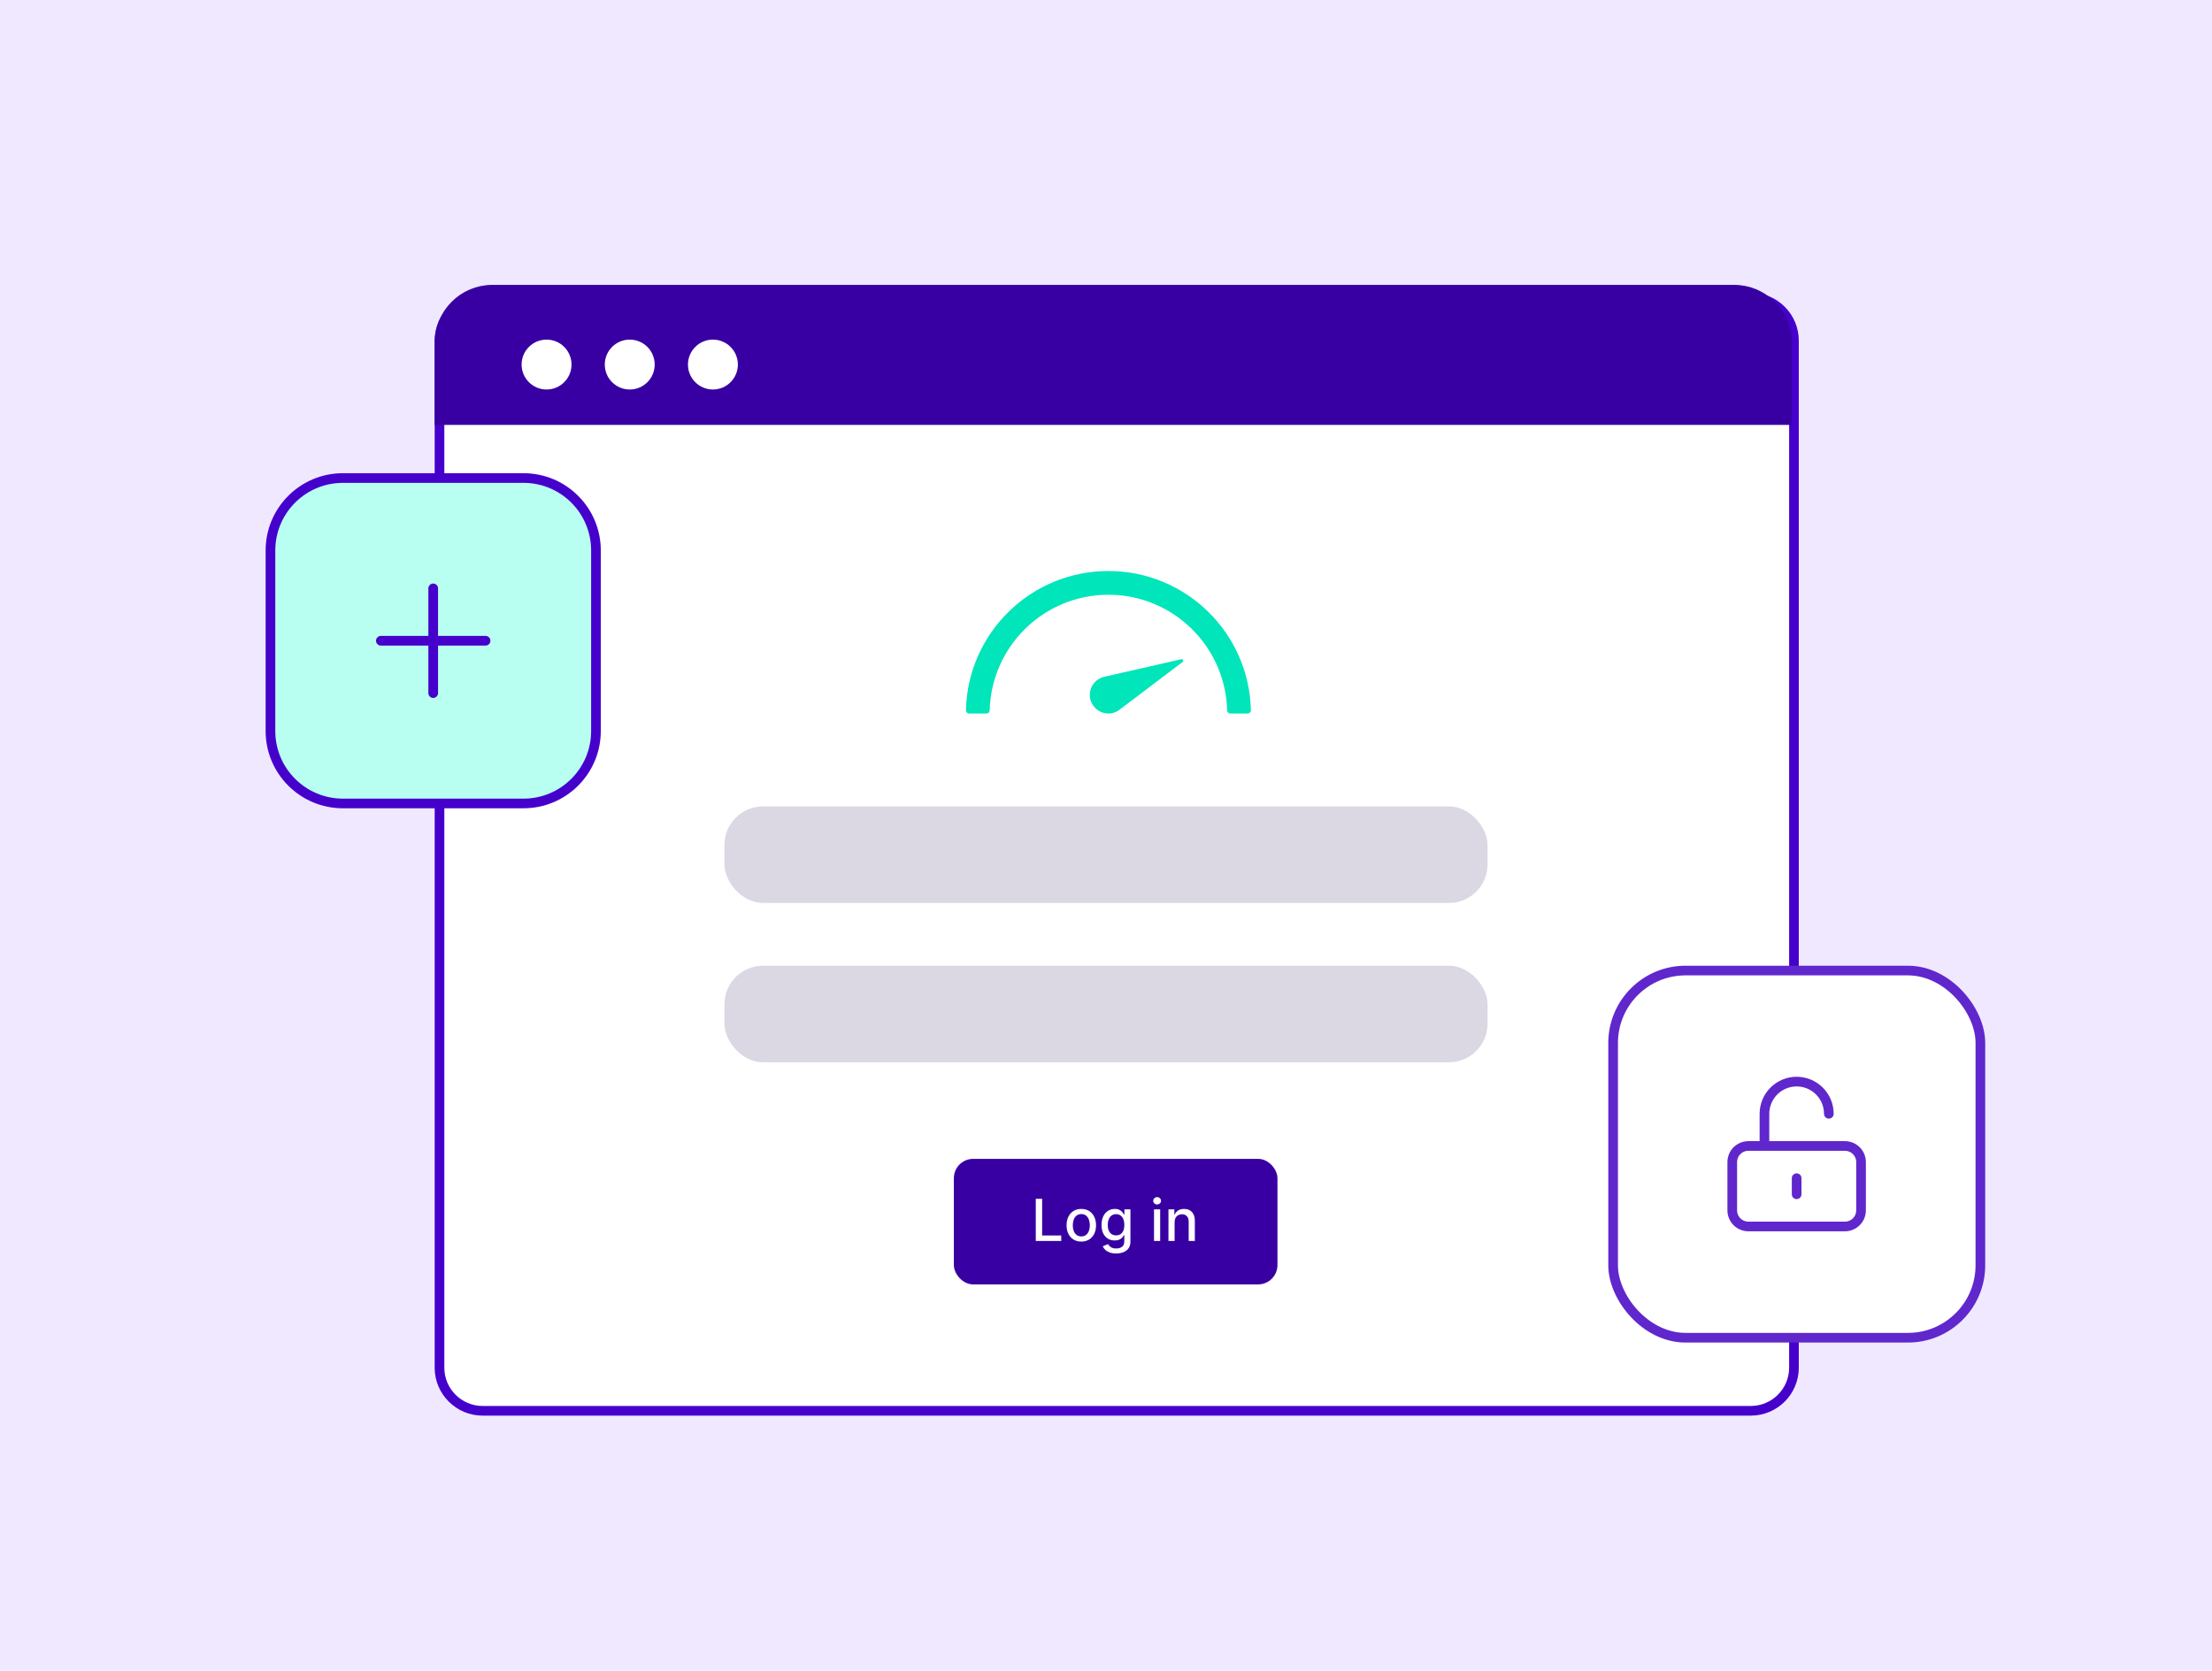
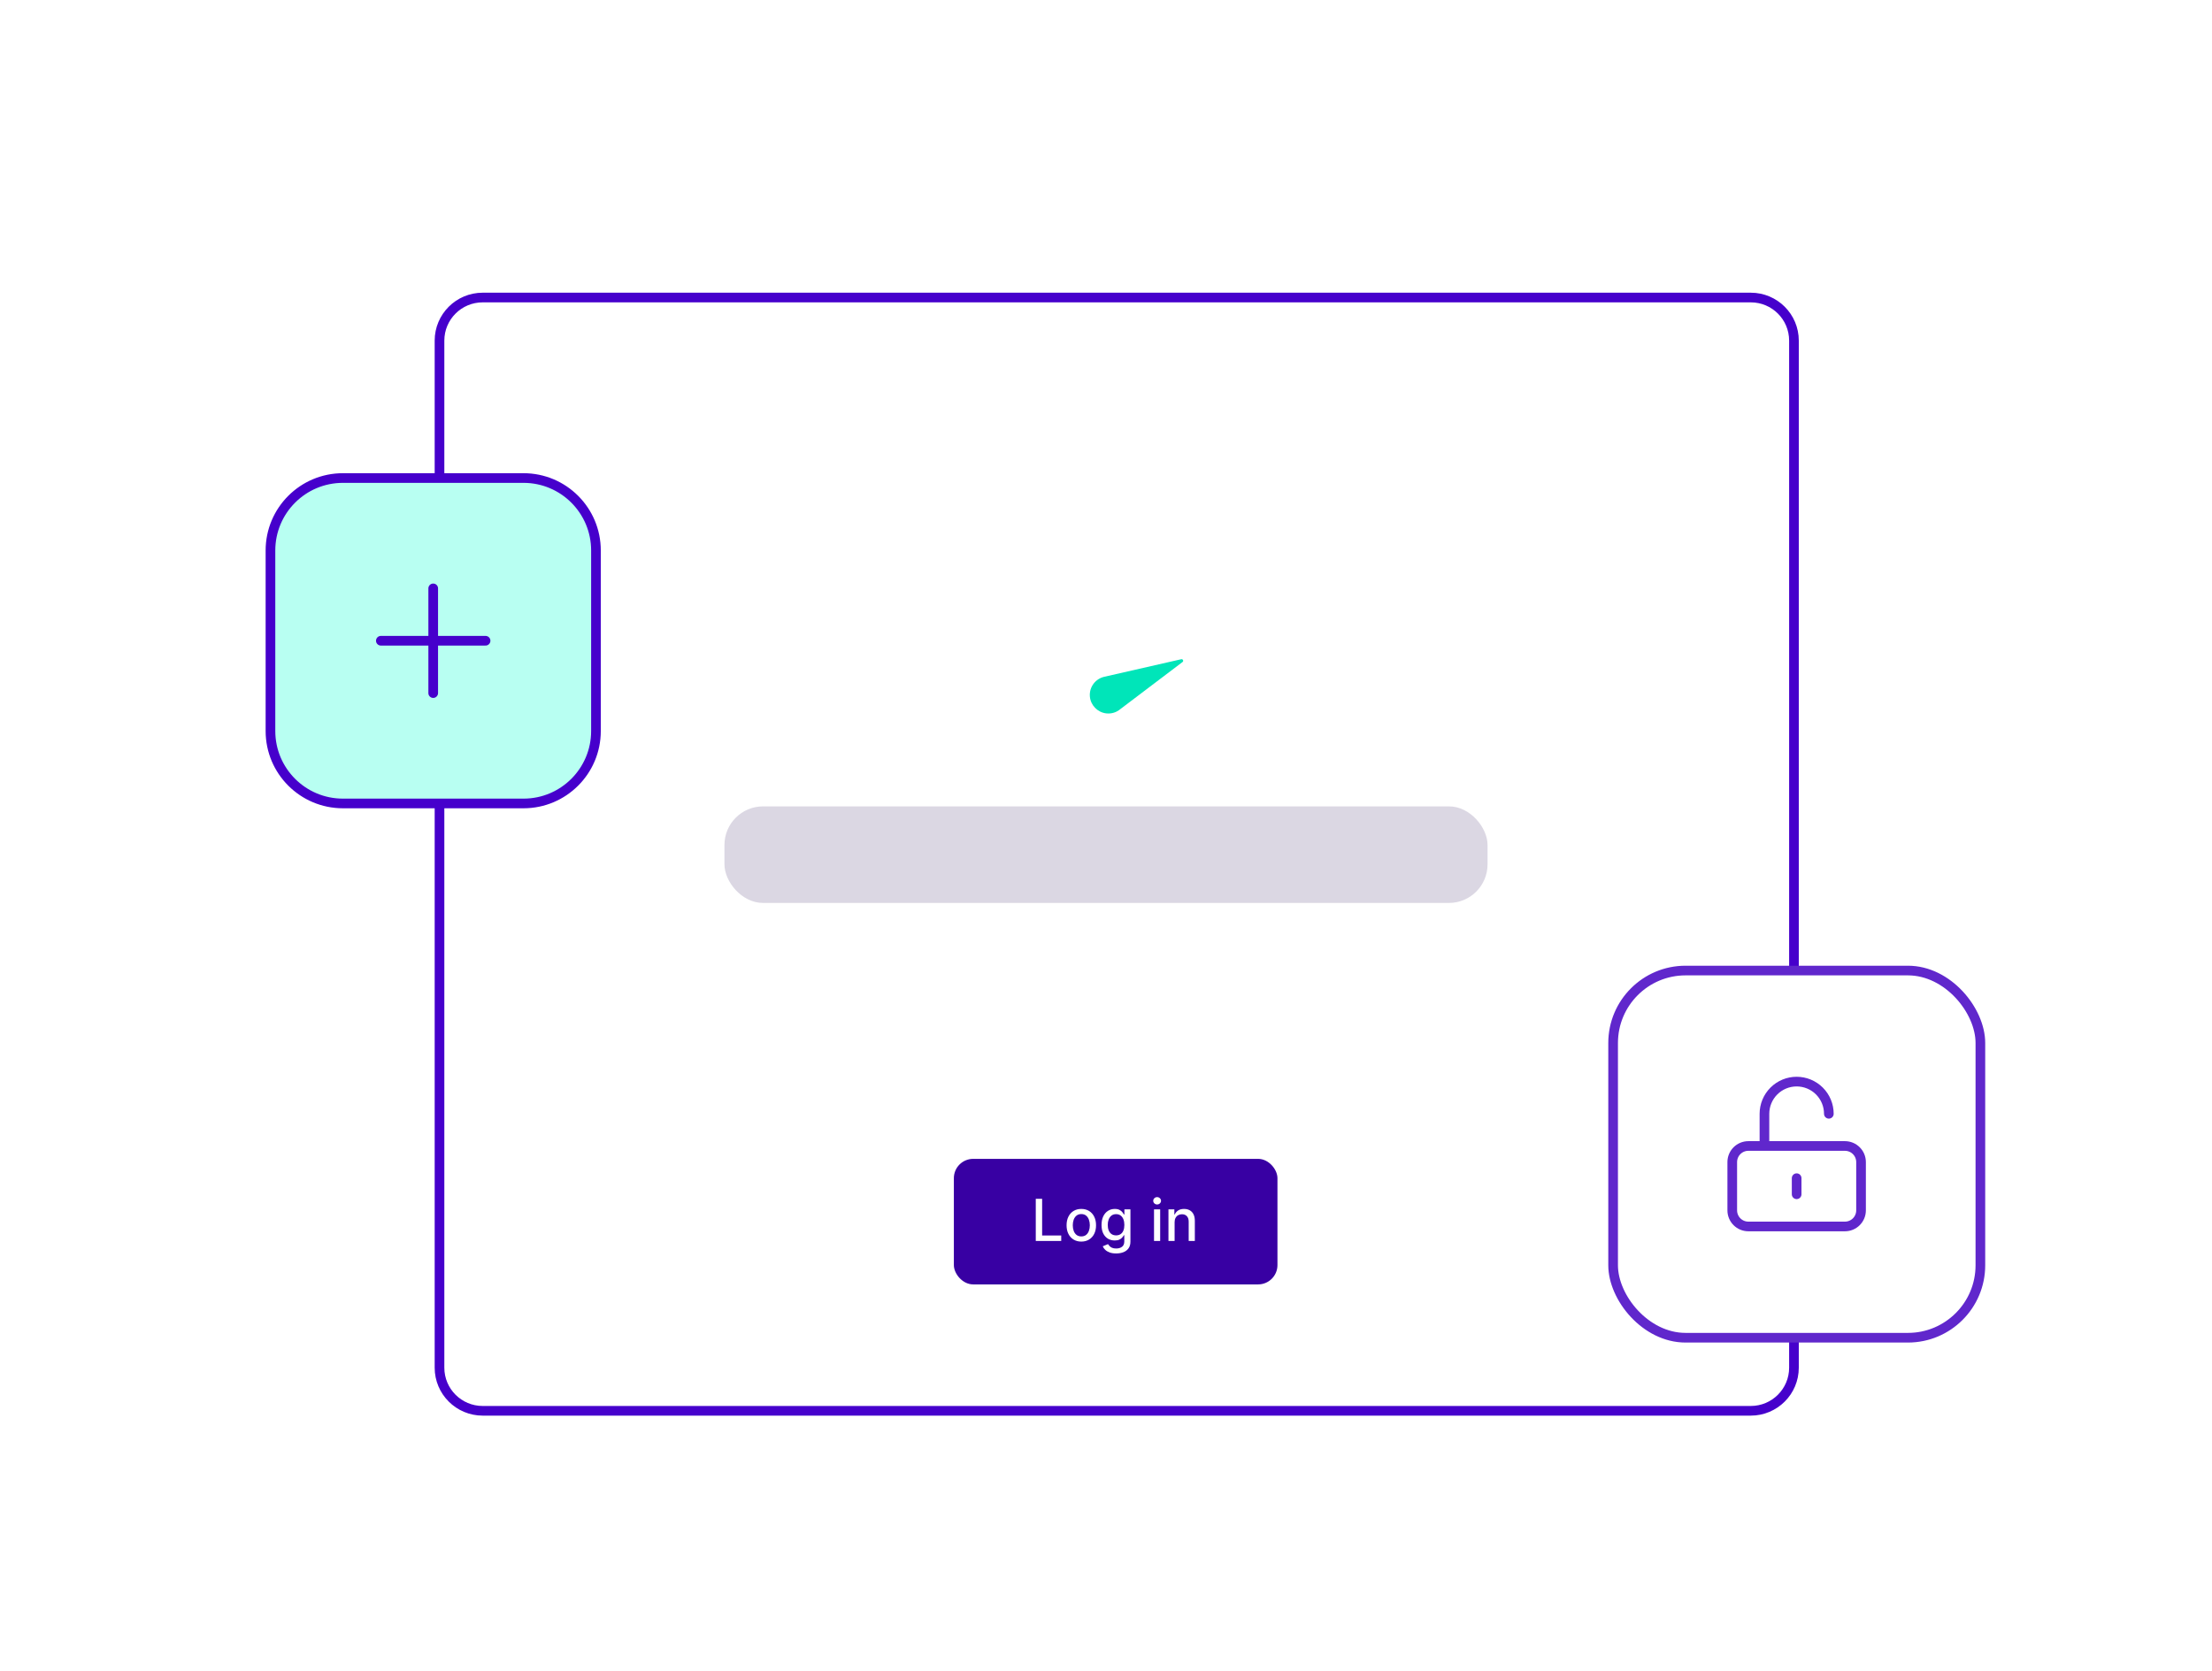
<svg xmlns="http://www.w3.org/2000/svg" width="458" height="346" viewBox="0 0 458 346" fill="none">
-   <rect width="458" height="346" fill="#EFE8FF" />
  <path d="M99.939 61.618H362.504C367.443 61.618 371.444 65.615 371.444 70.543V283.251C371.444 288.18 367.443 292.177 362.504 292.177H99.939C95.001 292.177 91 288.179 91 283.251V70.543C91 65.616 95.001 61.618 99.939 61.618Z" fill="white" stroke="#4600CC" stroke-width="2" />
  <rect x="197.5" y="240" width="67" height="26" rx="4" fill="#3800A3" />
  <path d="M214.459 257V248.273H215.776V255.866H219.73V257H214.459ZM223.887 257.132C223.273 257.132 222.738 256.991 222.281 256.71C221.823 256.429 221.468 256.036 221.215 255.53C220.962 255.024 220.836 254.433 220.836 253.757C220.836 253.078 220.962 252.484 221.215 251.976C221.468 251.467 221.823 251.072 222.281 250.791C222.738 250.51 223.273 250.369 223.887 250.369C224.501 250.369 225.036 250.51 225.494 250.791C225.951 251.072 226.306 251.467 226.559 251.976C226.812 252.484 226.938 253.078 226.938 253.757C226.938 254.433 226.812 255.024 226.559 255.53C226.306 256.036 225.951 256.429 225.494 256.71C225.036 256.991 224.501 257.132 223.887 257.132ZM223.891 256.062C224.289 256.062 224.619 255.957 224.88 255.747C225.141 255.537 225.335 255.257 225.46 254.908C225.587 254.558 225.651 254.173 225.651 253.753C225.651 253.335 225.587 252.952 225.46 252.602C225.335 252.25 225.141 251.967 224.88 251.754C224.619 251.541 224.289 251.435 223.891 251.435C223.491 251.435 223.158 251.541 222.894 251.754C222.633 251.967 222.438 252.25 222.31 252.602C222.185 252.952 222.123 253.335 222.123 253.753C222.123 254.173 222.185 254.558 222.31 254.908C222.438 255.257 222.633 255.537 222.894 255.747C223.158 255.957 223.491 256.062 223.891 256.062ZM231.105 259.591C230.585 259.591 230.137 259.523 229.762 259.386C229.39 259.25 229.086 259.07 228.85 258.845C228.615 258.621 228.439 258.375 228.322 258.108L229.417 257.656C229.494 257.781 229.596 257.913 229.724 258.053C229.855 258.195 230.031 258.315 230.252 258.415C230.477 258.514 230.765 258.564 231.118 258.564C231.6 258.564 232 258.446 232.315 258.21C232.63 257.977 232.788 257.605 232.788 257.094V255.807H232.707C232.63 255.946 232.52 256.101 232.375 256.271C232.233 256.442 232.037 256.589 231.787 256.714C231.537 256.839 231.211 256.902 230.811 256.902C230.294 256.902 229.828 256.781 229.413 256.54C229.001 256.295 228.674 255.936 228.433 255.462C228.194 254.984 228.075 254.398 228.075 253.702C228.075 253.006 228.193 252.409 228.429 251.912C228.667 251.415 228.994 251.034 229.409 250.77C229.824 250.503 230.294 250.369 230.819 250.369C231.225 250.369 231.554 250.438 231.804 250.574C232.054 250.707 232.248 250.864 232.387 251.043C232.529 251.222 232.639 251.379 232.716 251.516H232.809V250.455H234.058V257.145C234.058 257.707 233.927 258.169 233.666 258.53C233.404 258.891 233.051 259.158 232.605 259.331C232.162 259.504 231.662 259.591 231.105 259.591ZM231.092 255.845C231.458 255.845 231.768 255.76 232.021 255.589C232.277 255.416 232.47 255.169 232.6 254.848C232.734 254.524 232.801 254.136 232.801 253.685C232.801 253.244 232.735 252.857 232.605 252.521C232.474 252.186 232.282 251.925 232.029 251.737C231.777 251.547 231.464 251.452 231.092 251.452C230.708 251.452 230.389 251.551 230.133 251.75C229.877 251.946 229.684 252.213 229.554 252.551C229.426 252.889 229.362 253.267 229.362 253.685C229.362 254.114 229.427 254.49 229.558 254.814C229.689 255.138 229.882 255.391 230.137 255.572C230.396 255.754 230.714 255.845 231.092 255.845ZM238.942 257V250.455H240.217V257H238.942ZM239.586 249.445C239.364 249.445 239.174 249.371 239.015 249.223C238.859 249.072 238.781 248.893 238.781 248.686C238.781 248.476 238.859 248.297 239.015 248.149C239.174 247.999 239.364 247.923 239.586 247.923C239.808 247.923 239.996 247.999 240.153 248.149C240.312 248.297 240.391 248.476 240.391 248.686C240.391 248.893 240.312 249.072 240.153 249.223C239.996 249.371 239.808 249.445 239.586 249.445ZM243.205 253.114V257H241.931V250.455H243.154V251.52H243.235C243.385 251.173 243.621 250.895 243.942 250.685C244.266 250.474 244.674 250.369 245.165 250.369C245.611 250.369 246.002 250.463 246.337 250.651C246.672 250.835 246.932 251.111 247.117 251.477C247.301 251.844 247.394 252.297 247.394 252.837V257H246.12V252.99C246.12 252.516 245.996 252.145 245.749 251.878C245.502 251.608 245.162 251.473 244.73 251.473C244.435 251.473 244.172 251.537 243.942 251.665C243.715 251.793 243.534 251.98 243.401 252.227C243.27 252.472 243.205 252.767 243.205 253.114Z" fill="white" />
-   <path d="M101.935 60H359.065C365.096 60 370 64.923 370 70.999V87H91V70.999C91 64.923 95.904 60 101.935 60Z" fill="#3800A3" stroke="#3800A3" stroke-width="2" />
  <path d="M113.167 80.667C116.02 80.667 118.333 78.353 118.333 75.5C118.333 72.647 116.02 70.333 113.167 70.333C110.313 70.333 108 72.647 108 75.5C108 78.353 110.313 80.667 113.167 80.667Z" fill="white" />
  <path d="M130.389 80.667C133.242 80.667 135.556 78.353 135.556 75.5C135.556 72.647 133.242 70.333 130.389 70.333C127.535 70.333 125.222 72.647 125.222 75.5C125.222 78.353 127.535 80.667 130.389 80.667Z" fill="white" />
  <path d="M147.611 80.667C150.464 80.667 152.778 78.353 152.778 75.5C152.778 72.647 150.464 70.333 147.611 70.333C144.758 70.333 142.444 72.647 142.444 75.5C142.444 78.353 144.758 80.667 147.611 80.667Z" fill="white" />
  <rect x="334" y="201" width="76.042" height="76.042" rx="15" fill="white" stroke="#6027CC" stroke-width="2" />
  <path d="M365.333 237.333V230.667C365.333 228.899 366.036 227.203 367.286 225.953C368.536 224.702 370.232 224 372 224C373.768 224 375.464 224.702 376.714 225.953C377.964 227.203 378.667 228.899 378.667 230.667M372 244V247.333M362 254H382C382.884 254 383.732 253.649 384.357 253.024C384.982 252.399 385.333 251.551 385.333 250.667V240.667C385.333 239.783 384.982 238.935 384.357 238.31C383.732 237.685 382.884 237.333 382 237.333H362C361.116 237.333 360.268 237.685 359.643 238.31C359.018 238.935 358.667 239.783 358.667 240.667V250.667C358.667 251.551 359.018 252.399 359.643 253.024C360.268 253.649 361.116 254 362 254Z" stroke="#6027CC" stroke-width="2" stroke-linecap="round" stroke-linejoin="round" />
  <rect x="150" y="167" width="158" height="20" rx="8" fill="#DBD7E3" />
-   <rect x="150" y="200" width="158" height="20" rx="8" fill="#DBD7E3" />
  <path d="M244.849 137.108C245.131 136.895 244.921 136.449 244.577 136.528L228.718 140.144C226.859 140.528 225.488 142.253 225.662 144.262C225.82 146.049 227.246 147.525 229.026 147.738C230.174 147.875 231.229 147.502 232.013 146.823L244.842 137.108H244.849Z" fill="#00E5B9" />
-   <path d="M229.502 118.256C213.426 118.256 200.354 131.108 200 147.098C199.994 147.462 200.292 147.764 200.656 147.764H204.262C204.62 147.764 204.908 147.475 204.918 147.118C205.262 133.836 216.138 123.174 229.502 123.174C242.865 123.174 253.741 133.836 254.082 147.118C254.092 147.475 254.377 147.764 254.737 147.764H258.344C258.708 147.764 259.01 147.466 259 147.098C258.649 131.108 245.577 118.256 229.502 118.256Z" fill="#00E5B9" />
  <path d="M71 99H108.395C116.679 99 123.395 105.716 123.395 114V151.395C123.395 159.679 116.679 166.395 108.395 166.395H71C62.716 166.395 56 159.679 56 151.395V114C56 105.716 62.716 99 71 99Z" fill="#B8FFF2" stroke="#4600CC" stroke-width="2" />
  <rect width="43.372" height="43.372" transform="translate(68.012 111.011)" fill="#B8FFF2" />
  <path d="M89.697 121.854V132.697M89.697 132.697V143.54M89.697 132.697H100.54M89.697 132.697H78.855" stroke="#4600CC" stroke-width="2" stroke-linecap="round" stroke-linejoin="round" />
</svg>